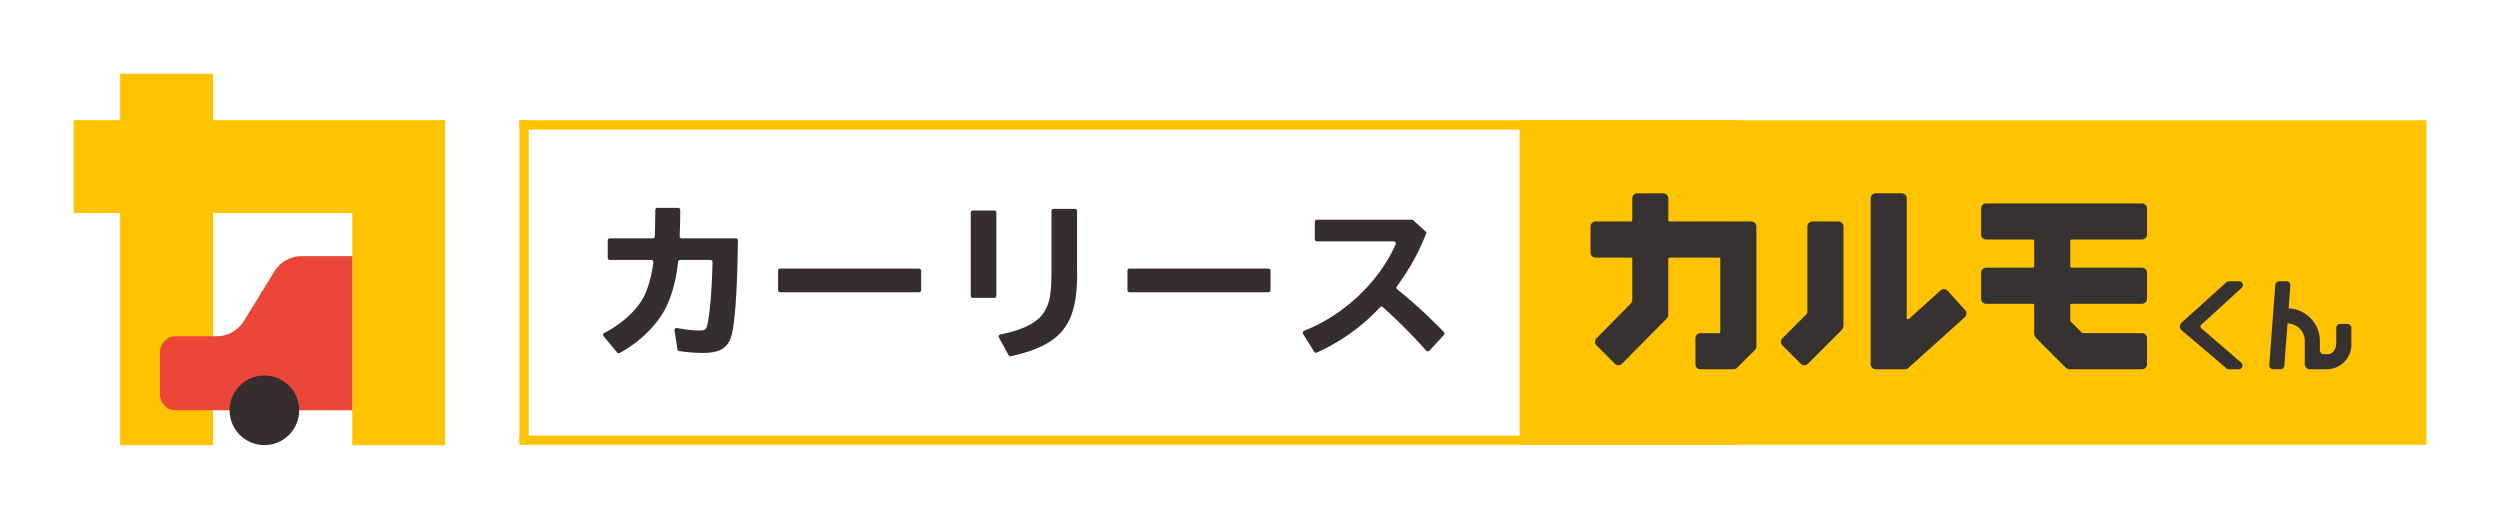
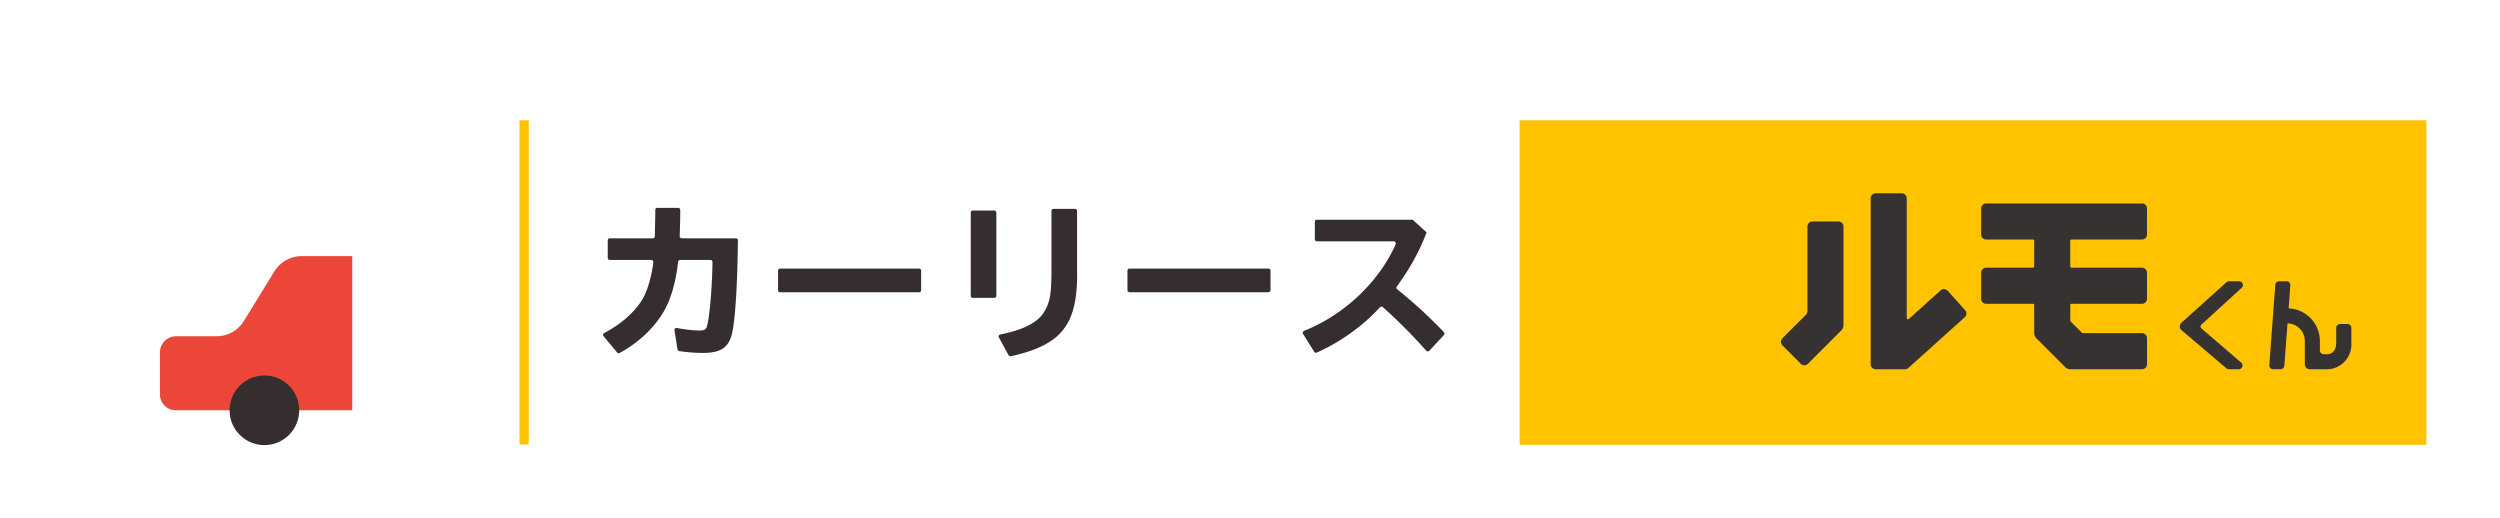
<svg xmlns="http://www.w3.org/2000/svg" id="_レイヤー_2" data-name="レイヤー 2" viewBox="0 0 1220.78 253.1">
  <defs>
    <style>.cls-1{fill:#373232}.cls-2{fill:#362e2e}.cls-3{fill:#ffc300}.cls-4{fill:#fff}</style>
  </defs>
  <g id="_レイヤー_1-2" data-name="レイヤー 1">
-     <path d="M0 0h1220.78v253.1H0z" class="cls-4" />
+     <path d="M0 0h1220.78v253.1H0" class="cls-4" />
    <path d="M254.67 60.84h496.11V214.5H254.67z" class="cls-4" />
    <path d="M742.05 58.74h442.79v158.45H742.05z" class="cls-3" />
    <path id="_パス_20285" d="M1146.34 158.22h-3.68c-1.02 0-1.84.82-1.84 1.84v7.37c0 2.75-1.33 5.52-4.31 5.52h-1.84c-1.02 0-1.84-.82-1.84-1.84v-4.6c-.01-8.53-6.72-15.55-15.25-15.94.32-4.31.65-8.76.83-11.24.07-1.01-.69-1.9-1.7-1.97h-3.8c-.96 0-1.76.74-1.84 1.7-.29 3.93-1.05 13.9-1.64 21.67-.64 8.33-1.08 14.61-1.31 17.6-.07 1.01.69 1.9 1.7 1.97h3.81c.96 0 1.76-.74 1.84-1.71.24-3.21.78-10.44 1.31-17.36.09-1.12.17-2.23.26-3.33 4.68.1 8.42 3.91 8.43 8.59v11.36c0 1.36 1.1 2.46 2.46 2.46h8.6c6.65-.2 11.88-5.75 11.69-12.4 0-.16-.01-.33-.02-.49v-7.34c0-1.02-.81-1.85-1.83-1.86Z" class="cls-1" data-name="パス 20285" />
    <path id="_パス_20286" d="M1094.64 140.56c.75-.69.81-1.85.12-2.6-.35-.38-.84-.6-1.36-.6h-4.97c-.46 0-.89.17-1.23.47l-21.94 19.75c-1.01.9-1.09 2.46-.19 3.46.07.08.15.16.24.23l21.91 18.61c.33.28.76.44 1.19.44h4.79a1.844 1.844 0 0 0 1.21-3.23l-19.43-16.73c-.51-.44-.57-1.21-.13-1.73.03-.04.07-.07.11-.11l19.69-17.98Z" class="cls-1" data-name="パス 20286" />
    <path id="_パス_20287" d="M897.77 108.16h-12.72c-1.36 0-2.46 1.1-2.46 2.46v41.35c0 .65-.26 1.27-.72 1.73l-11.49 11.49a2.45 2.45 0 0 0 0 3.47s8.98 8.98 8.98 8.98c.96.96 2.51.96 3.47 0l16.29-16.29c.69-.69 1.08-1.63 1.08-2.6v-48.13c0-1.35-1.08-2.45-2.44-2.46Z" class="cls-1" data-name="パス 20287" />
-     <path id="_パス_20288" d="M855.25 108.16h-39.96c-.34 0-.61-.28-.61-.61v-10.7c0-1.35-1.1-2.45-2.45-2.45h-12.72c-1.35 0-2.45 1.1-2.45 2.45v10.7c0 .34-.27.61-.61.61h-17.31c-1.36 0-2.46 1.1-2.46 2.46v12.71c0 1.36 1.1 2.46 2.46 2.46h17.31c.34 0 .61.28.61.61v20.07c0 .65-.26 1.27-.72 1.72l-16.76 17c-.95.96-.95 2.5 0 3.46l8.98 8.98c.96.96 2.51.97 3.47 0l21.72-21.96c.57-.57.89-1.35.89-2.16V126.4c0-.34.27-.61.61-.61h24.17c.34 0 .61.28.61.61v35.68c0 .34-.27.61-.61.61h-9.05c-1.36 0-2.46 1.1-2.46 2.46v12.71c0 1.36 1.1 2.46 2.46 2.46h16.16c.65 0 1.27-.26 1.73-.72l8.68-8.68c.46-.46.72-1.08.72-1.73v-58.57c0-1.34-1.08-2.44-2.42-2.46Z" class="cls-1" data-name="パス 20288" />
    <path id="_パス_20289" d="M951.06 141.99a2.44 2.44 0 0 0-3.46-.18s-15.49 13.94-15.49 13.94c-.25.23-.64.2-.87-.05a.62.62 0 0 1-.16-.41V96.83c0-1.35-1.1-2.45-2.45-2.45h-12.71c-1.35 0-2.45 1.1-2.45 2.45v81.02c0 1.36 1.1 2.45 2.45 2.46h14.31c.61 0 1.19-.23 1.65-.63l27.53-24.78c1.01-.91 1.09-2.46.18-3.47l-8.51-9.44Z" class="cls-1" data-name="パス 20289" />
    <path id="_パス_20290" d="M1045.98 99.34h-76.11c-1.36 0-2.46 1.1-2.46 2.46v12.7c0 1.36 1.1 2.46 2.46 2.46h22.85c.34 0 .61.28.61.61v12.54c0 .34-.27.61-.61.61h-22.85c-1.36 0-2.46 1.1-2.46 2.46v12.71c0 1.36 1.1 2.46 2.46 2.46h22.85c.34 0 .61.28.61.61v13.66c0 .98.39 1.91 1.08 2.6l14.01 14.01c.69.69 1.63 1.08 2.6 1.08h34.95c1.36 0 2.45-1.1 2.45-2.46v-12.72c0-1.35-1.09-2.45-2.45-2.46h-28.92c-.16 0-.32-.06-.43-.18l-5.5-5.5a.64.64 0 0 1-.18-.43v-7.6c0-.34.27-.61.61-.61h34.41c1.35 0 2.45-1.1 2.45-2.45v-12.72c0-1.35-1.09-2.45-2.45-2.46h-34.42c-.34 0-.61-.28-.61-.61v-12.54c0-.34.27-.61.61-.61h34.41c1.35 0 2.46-1.09 2.46-2.45v-12.74c0-1.35-1.1-2.43-2.45-2.44Z" class="cls-1" data-name="パス 20290" />
-     <path d="M253.67 58.74h595.16v4.51H253.67zM253.67 212.68h595.16v4.51H253.67zM104.01 58.68V36.01H58.68v22.67H36.01v45.33h22.67v113.34h45.33V104.01h68v113.34h45.34V58.68z" class="cls-3" />
    <path d="M172.01 125.06h-24.74c-5.4 0-10.41 2.8-13.24 7.4l-14.99 24.35c-2.83 4.6-7.84 7.4-13.24 7.4H85.87c-4.29 0-7.77 3.48-7.77 7.77v20.59c0 4.29 3.48 7.77 7.77 7.77H172v-75.29Z" style="fill:#eb4637" />
    <circle cx="129.11" cy="200.35" r="17" class="cls-2" />
    <path d="M253.67 58.74h4.51v158.3h-4.51z" class="cls-3" />
    <path d="M449.81 132.7v-.54c0-.55-.45-1-1-1h-67.88c-.55 0-.98.44-.99.99v9.56c0 .55.45.99 1 .99h67.86c.55 0 1-.45 1-1v-9ZM620.42 132.7v-.54c0-.55-.45-1-1-1h-67.88c-.55 0-.98.44-.99.99v9.56c0 .55.45.99 1 .99h67.86c.55 0 1-.45 1-1v-9ZM486.53 103.81a1 1 0 0 0-.99-1h-10.52c-.55 0-.99.45-.99.99v40.66c0 .55.45.99 1 .99h10.51c.55 0 1-.45 1-1v-40.66ZM360.35 117.89v-.51c0-.55-.45-1-1-1h-26.44c-.55 0-1-.45-1-1v-.52c.18-4.41.25-7.34.26-11.81v-.54a1 1 0 0 0-.99-1h-10.2c-.54 0-.98.44-.99.98-.01 3.38-.09 6.23-.16 9.42l-.07 3.45v.02c0 .55-.45 1-1 1h-21.01c-.55 0-.99.44-.99.99v8.58c0 .55.45.99 1 .99h20.25c.55 0 .99.45.99 1v.45c-.98 7.32-2.99 14.01-5.51 18.13-3.89 6.22-10.52 11.98-18.49 16.1l-.13.08c-.44.34-.52.96-.19 1.4l.05.06 6.22 7.49.33.4c.29.43.85.56 1.3.32 8.95-4.86 16.48-11.85 21.3-19.84 3.53-5.81 6.23-14.89 7.21-24.58.06-.58.51-1.01 1.06-1.01h14.77c.55 0 .99.45.99 1-.13 10.83-1.16 24.36-2.34 29.87-.57 3.09-1.22 3.57-4.14 3.57s-6.54-.41-10.99-1.23h-.06a1 1 0 0 0-1.04.94l1.47 9.44c.09.45.5.86 1.01.95 4.1.56 7.75.86 11.3.86 8.37 0 12.19-2.27 14.05-8.37 1.67-5.65 2.87-22.29 3.15-46.1ZM525.94 130.76V103a1 1 0 0 0-.99-1h-10.52c-.55 0-.99.44-.99.99v27.85c0 12.84-.65 16.73-3.74 21.77-3.15 4.92-10.1 8.46-20.76 10.61l-.5.11c-.54.11-.91.66-.8 1.2v.02l4.83 8.83c.25.49.7.67 1.29.55 25.36-5.72 32.82-15.8 32.18-43.18ZM705.08 162.18c-7.17-7.5-15.3-14.94-22.83-20.92l-.08-.08a.99.99 0 0 1-.04-1.35c6.34-8.65 11.04-17.24 14.5-26.37l-6.82-6.17h-46.77c-.55 0-.99.44-.99.99v8.58c0 .55.45.99 1 .99h37.7c.54.12.89.64.79 1.19l-.08.41c-8.16 18.25-25.19 34.4-44.46 41.99l-.36.21c-.48.28-.64.89-.36 1.37l.06.1 5.4 8.67c.27.46.76.58 1.28.37 11.52-5.13 22.41-12.93 30.73-22.01l.15-.15a.99.99 0 0 1 1.39-.01c7.44 6.67 14.64 13.87 20.87 20.96l.36.35c.39.39 1.02.39 1.41 0l.36-.36 6.76-7.34c.39-.39.39-1.01.02-1.4Z" class="cls-2" />
  </g>
</svg>